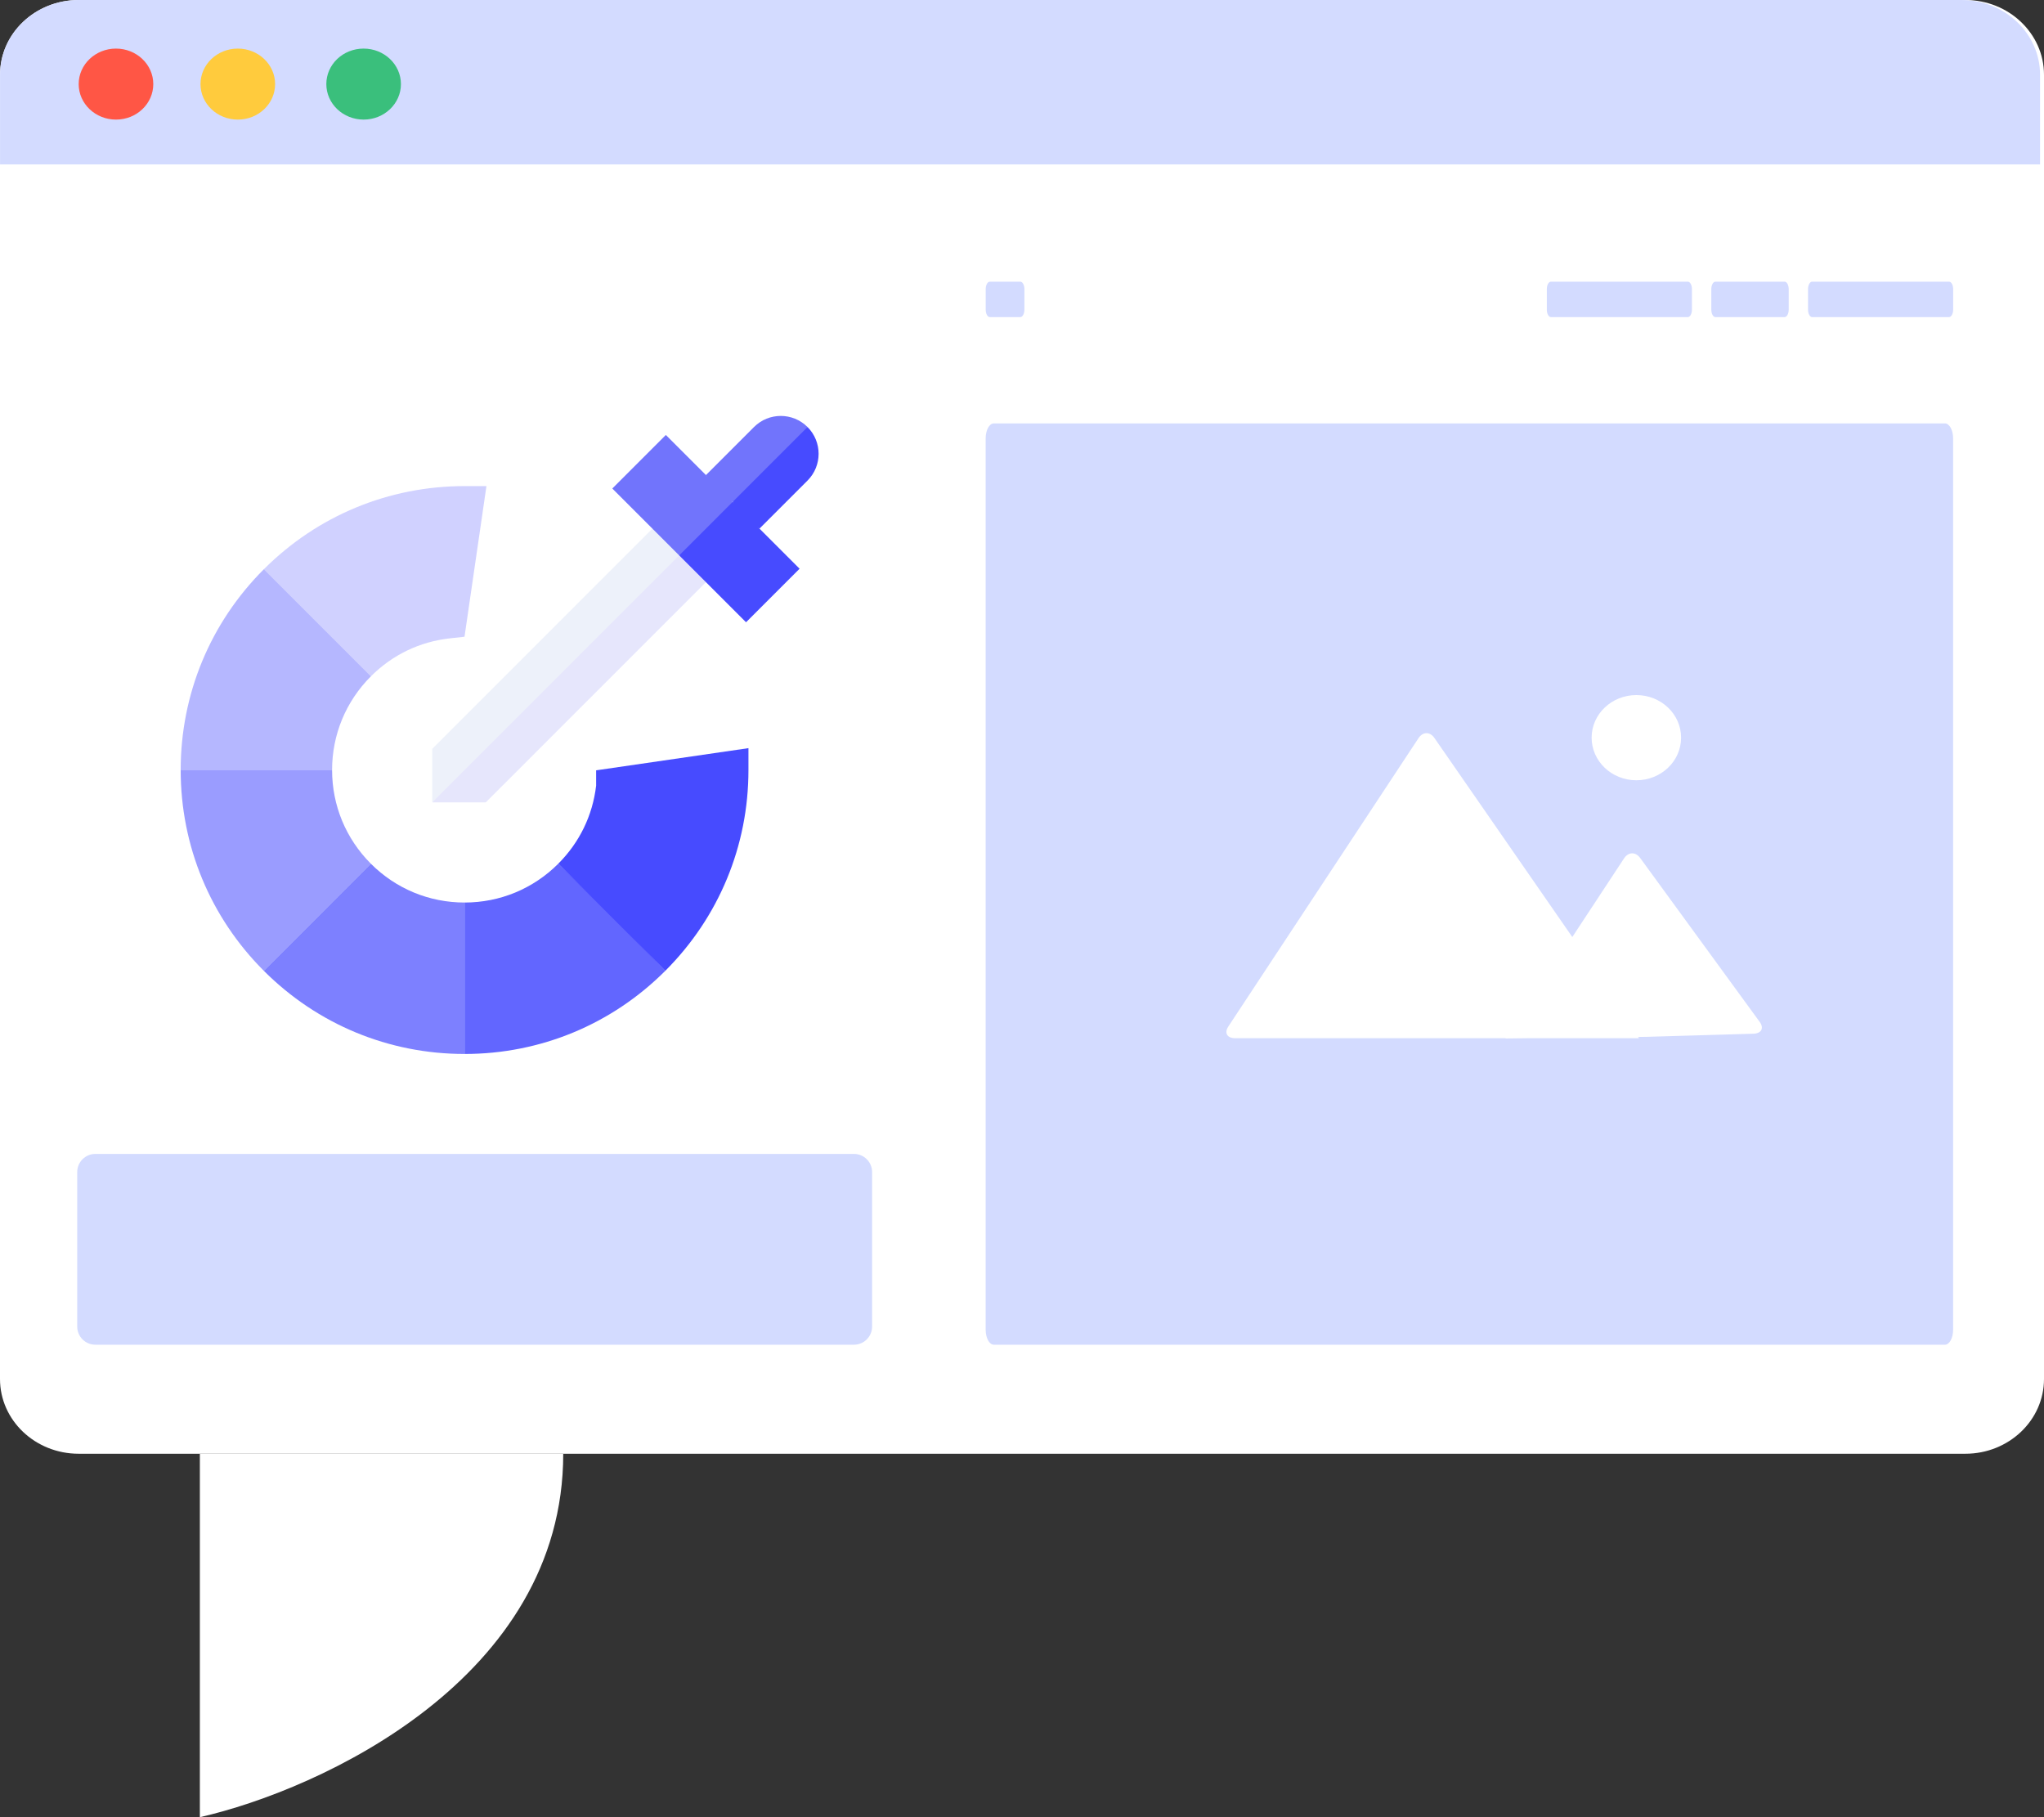
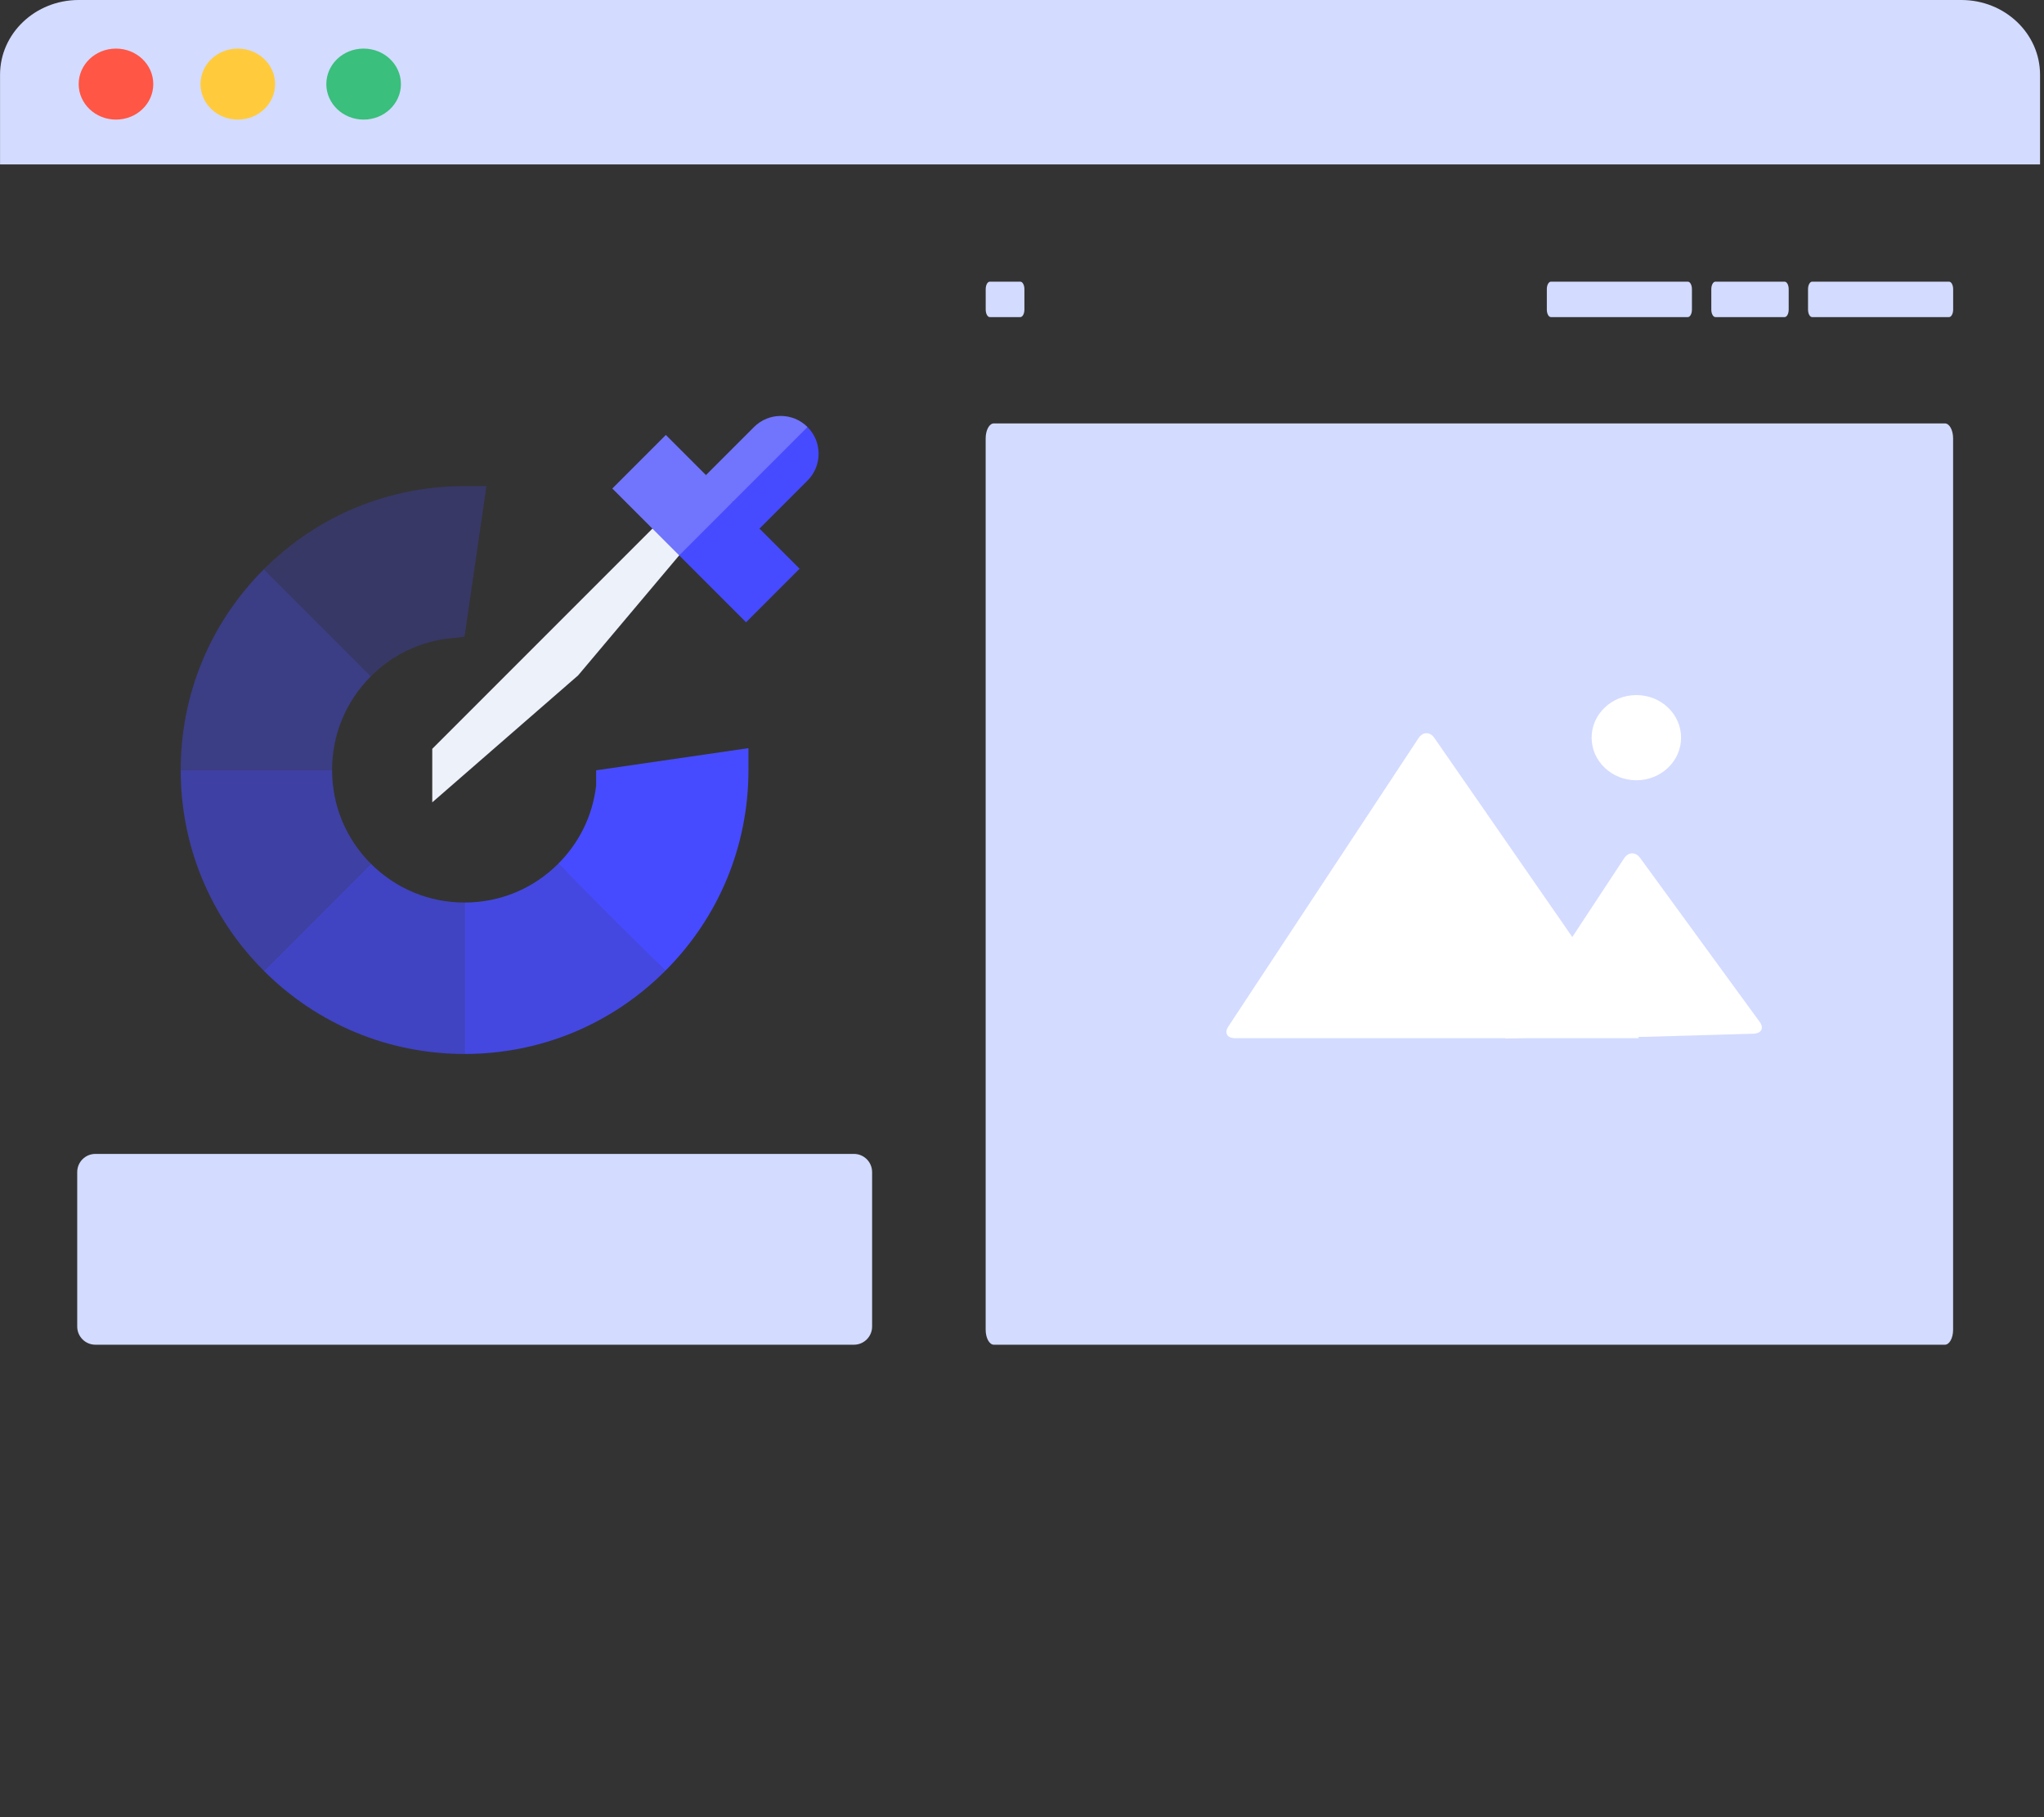
<svg xmlns="http://www.w3.org/2000/svg" width="450" height="400" viewBox="0 0 450 400" fill="none">
  <rect x="0" y="0" width="450" height="400" fill="#333333" stroke="none" />
-   <path d="M44 400V320H124C124 369.412 70.667 393.922 44 400Z" fill="white" />
-   <path d="M432.687 0H17.313C7.756 0 0 7.366 0 16.453V303.548C0 312.625 7.746 320 17.313 320H432.687C442.244 320 450 312.635 450 303.548V16.453C450 7.376 442.254 0 432.687 0V0Z" fill="white" />
  <path d="M217.912 62H224.628C225.128 62 225.53 62.739 225.53 63.65V68.15C225.53 69.061 225.128 69.8 224.628 69.8H217.912C217.412 69.8 217.01 69.061 217.01 68.15V63.65C217.01 62.74 217.412 62 217.912 62ZM398.95 62H429.099C429.593 62 430 62.739 430 63.65V68.15C430 69.061 429.588 69.8 429.099 69.8H398.95C398.456 69.8 398.049 69.061 398.049 68.15V63.65C398.049 62.74 398.461 62 398.95 62ZM341.446 62H371.589C372.088 62 372.49 62.739 372.49 63.65V68.15C372.49 69.061 372.088 69.8 371.589 69.8H341.446C340.946 69.8 340.544 69.061 340.544 68.15V63.65C340.544 62.74 340.946 62 341.446 62ZM377.657 62H392.893C393.393 62 393.794 62.739 393.794 63.65V68.15C393.794 69.061 393.393 69.8 392.893 69.8H377.657C377.162 69.8 376.755 69.061 376.755 68.15V63.65C376.755 62.74 377.167 62 377.657 62ZM428.187 93.201H218.803C217.809 93.201 217 94.669 217 96.5V292.701C217 294.522 217.809 296 218.803 296H428.187C429.181 296 429.99 294.532 429.99 292.701V96.5C429.99 94.677 429.181 93.201 428.187 93.201Z" fill="#D3DBFF" />
  <path d="M0.01 16.456C0.01 7.369 7.756 0 17.323 0H431.816C441.373 0 449.13 7.369 449.13 16.456V36.195H0.01V16.456Z" fill="#D3DBFF" />
  <path d="M25.534 26.324C30.085 26.324 33.746 22.826 33.746 18.51C33.746 14.194 30.065 10.695 25.534 10.695C21.003 10.695 17.323 14.194 17.323 18.51C17.323 22.826 21.003 26.324 25.534 26.324V26.324Z" fill="#FF5645" />
  <path d="M52.355 26.324C56.906 26.324 60.566 22.826 60.566 18.51C60.566 14.194 56.886 10.695 52.355 10.695C47.824 10.695 44.143 14.194 44.143 18.51C44.143 22.826 47.824 26.324 52.355 26.324V26.324Z" fill="#FFCB3D" />
  <path d="M80.056 26.324C84.587 26.324 88.267 22.826 88.267 18.51C88.267 14.194 84.577 10.695 80.056 10.695C75.505 10.695 71.844 14.194 71.844 18.51C71.844 22.826 75.525 26.324 80.056 26.324V26.324Z" fill="#3ABF7C" />
  <g clip-path="url(#clip0)">
    <path d="M177.781 93.997C174.527 90.742 169.251 90.742 165.997 93.997C162.974 97.019 158.409 101.585 155.419 104.574L157.693 108.321L161.311 110.467L171.171 106.162L177.781 93.997Z" fill="#7174FC" />
    <path d="M149.526 122.252L152.277 115.335L143.634 116.359C140.946 119.048 97.859 162.135 95.165 164.829V176.614L127.277 148.668L149.526 122.252Z" fill="#EDF1FA" />
-     <path d="M95.165 176.614H106.95L155.419 128.144L156.443 119.501L149.527 122.251L95.165 176.614Z" fill="#E6E6FC" />
    <path d="M81.653 148.877C86.395 144.136 92.415 141.243 99.064 140.511L102.267 140.158L107.094 107.002H102.277C85.583 107.002 69.888 113.503 58.084 125.307L72.938 140.158L81.653 148.877Z" fill="#474BFF" fill-opacity="0.25" />
    <path d="M81.653 148.877L58.083 125.307C46.279 137.112 39.778 152.807 39.778 169.501H56.358H73.111C73.111 161.71 76.145 154.386 81.653 148.877Z" fill="#474BFF" fill-opacity="0.4" />
    <path d="M73.111 169.501H39.778C39.778 186.195 46.279 201.89 58.083 213.695L70.5 201.278L81.653 190.125C76.145 184.616 73.111 177.291 73.111 169.501Z" fill="#474BFF" fill-opacity="0.55" />
    <path d="M81.653 190.125L58.084 213.695C69.888 225.499 85.583 232 102.277 232V214.932V198.667C94.486 198.667 87.162 195.634 81.653 190.125Z" fill="#474BFF" fill-opacity="0.7" />
    <path d="M102.277 198.667V232C118.971 232 134.666 225.499 146.471 213.695L134.383 201.278L122.901 190.125C117.392 195.634 110.068 198.667 102.277 198.667Z" fill="#474BFF" fill-opacity="0.85" />
    <path d="M164.776 164.684L131.242 169.565V172.933C130.471 179.495 127.59 185.435 122.901 190.125L146.471 213.695C158.275 201.89 164.776 186.195 164.776 169.501V164.684Z" fill="#474BFF" />
    <path d="M177.781 93.997L161.311 110.467L163.318 114.224L167.211 116.352C170.176 113.386 174.753 108.81 177.782 105.781C181.036 102.527 181.036 97.251 177.781 93.997V93.997Z" fill="#474BFF" />
    <path d="M146.589 95.745C145.172 97.162 136.226 106.108 134.804 107.53L149.526 122.252C153.312 121.313 156.26 120.581 160.61 119.502L161.311 110.467L146.589 95.745Z" fill="#7174FC" />
    <path d="M149.527 122.252L164.248 136.974C165.665 135.557 174.612 126.61 176.034 125.189L161.311 110.467L149.527 122.252Z" fill="#474BFF" />
  </g>
  <path fill-rule="evenodd" clip-rule="evenodd" d="M360.26 171.754C365.701 171.754 370.103 167.557 370.103 162.377C370.103 157.197 365.701 153 360.26 153C354.818 153 350.406 157.197 350.406 162.377C350.406 167.557 354.818 171.754 360.26 171.754ZM360.833 228.534H336.18L331.461 228.589L331.5 228.534H271.943C270.163 228.534 269.47 227.372 270.44 225.928L312.288 162.488C313.237 161.047 314.801 161.018 315.78 162.42L346.152 206.259L357.549 188.94C358.499 187.505 360.081 187.466 361.091 188.854L387.406 224.938C388.416 226.324 387.782 227.489 386.021 227.541L362.575 228.226L360.645 228.25L360.824 228.536L360.833 228.534Z" fill="white" />
  <path d="M17 258C17 255.791 18.791 254 21 254H188C190.209 254 192 255.791 192 258V292C192 294.209 190.209 296 188 296H21C18.791 296 17 294.209 17 292V258Z" fill="#D3DBFF" />
  <defs>
    <clipPath id="clip0">
      <rect width="158" height="158" fill="white" transform="translate(31 74)" />
    </clipPath>
  </defs>
</svg>